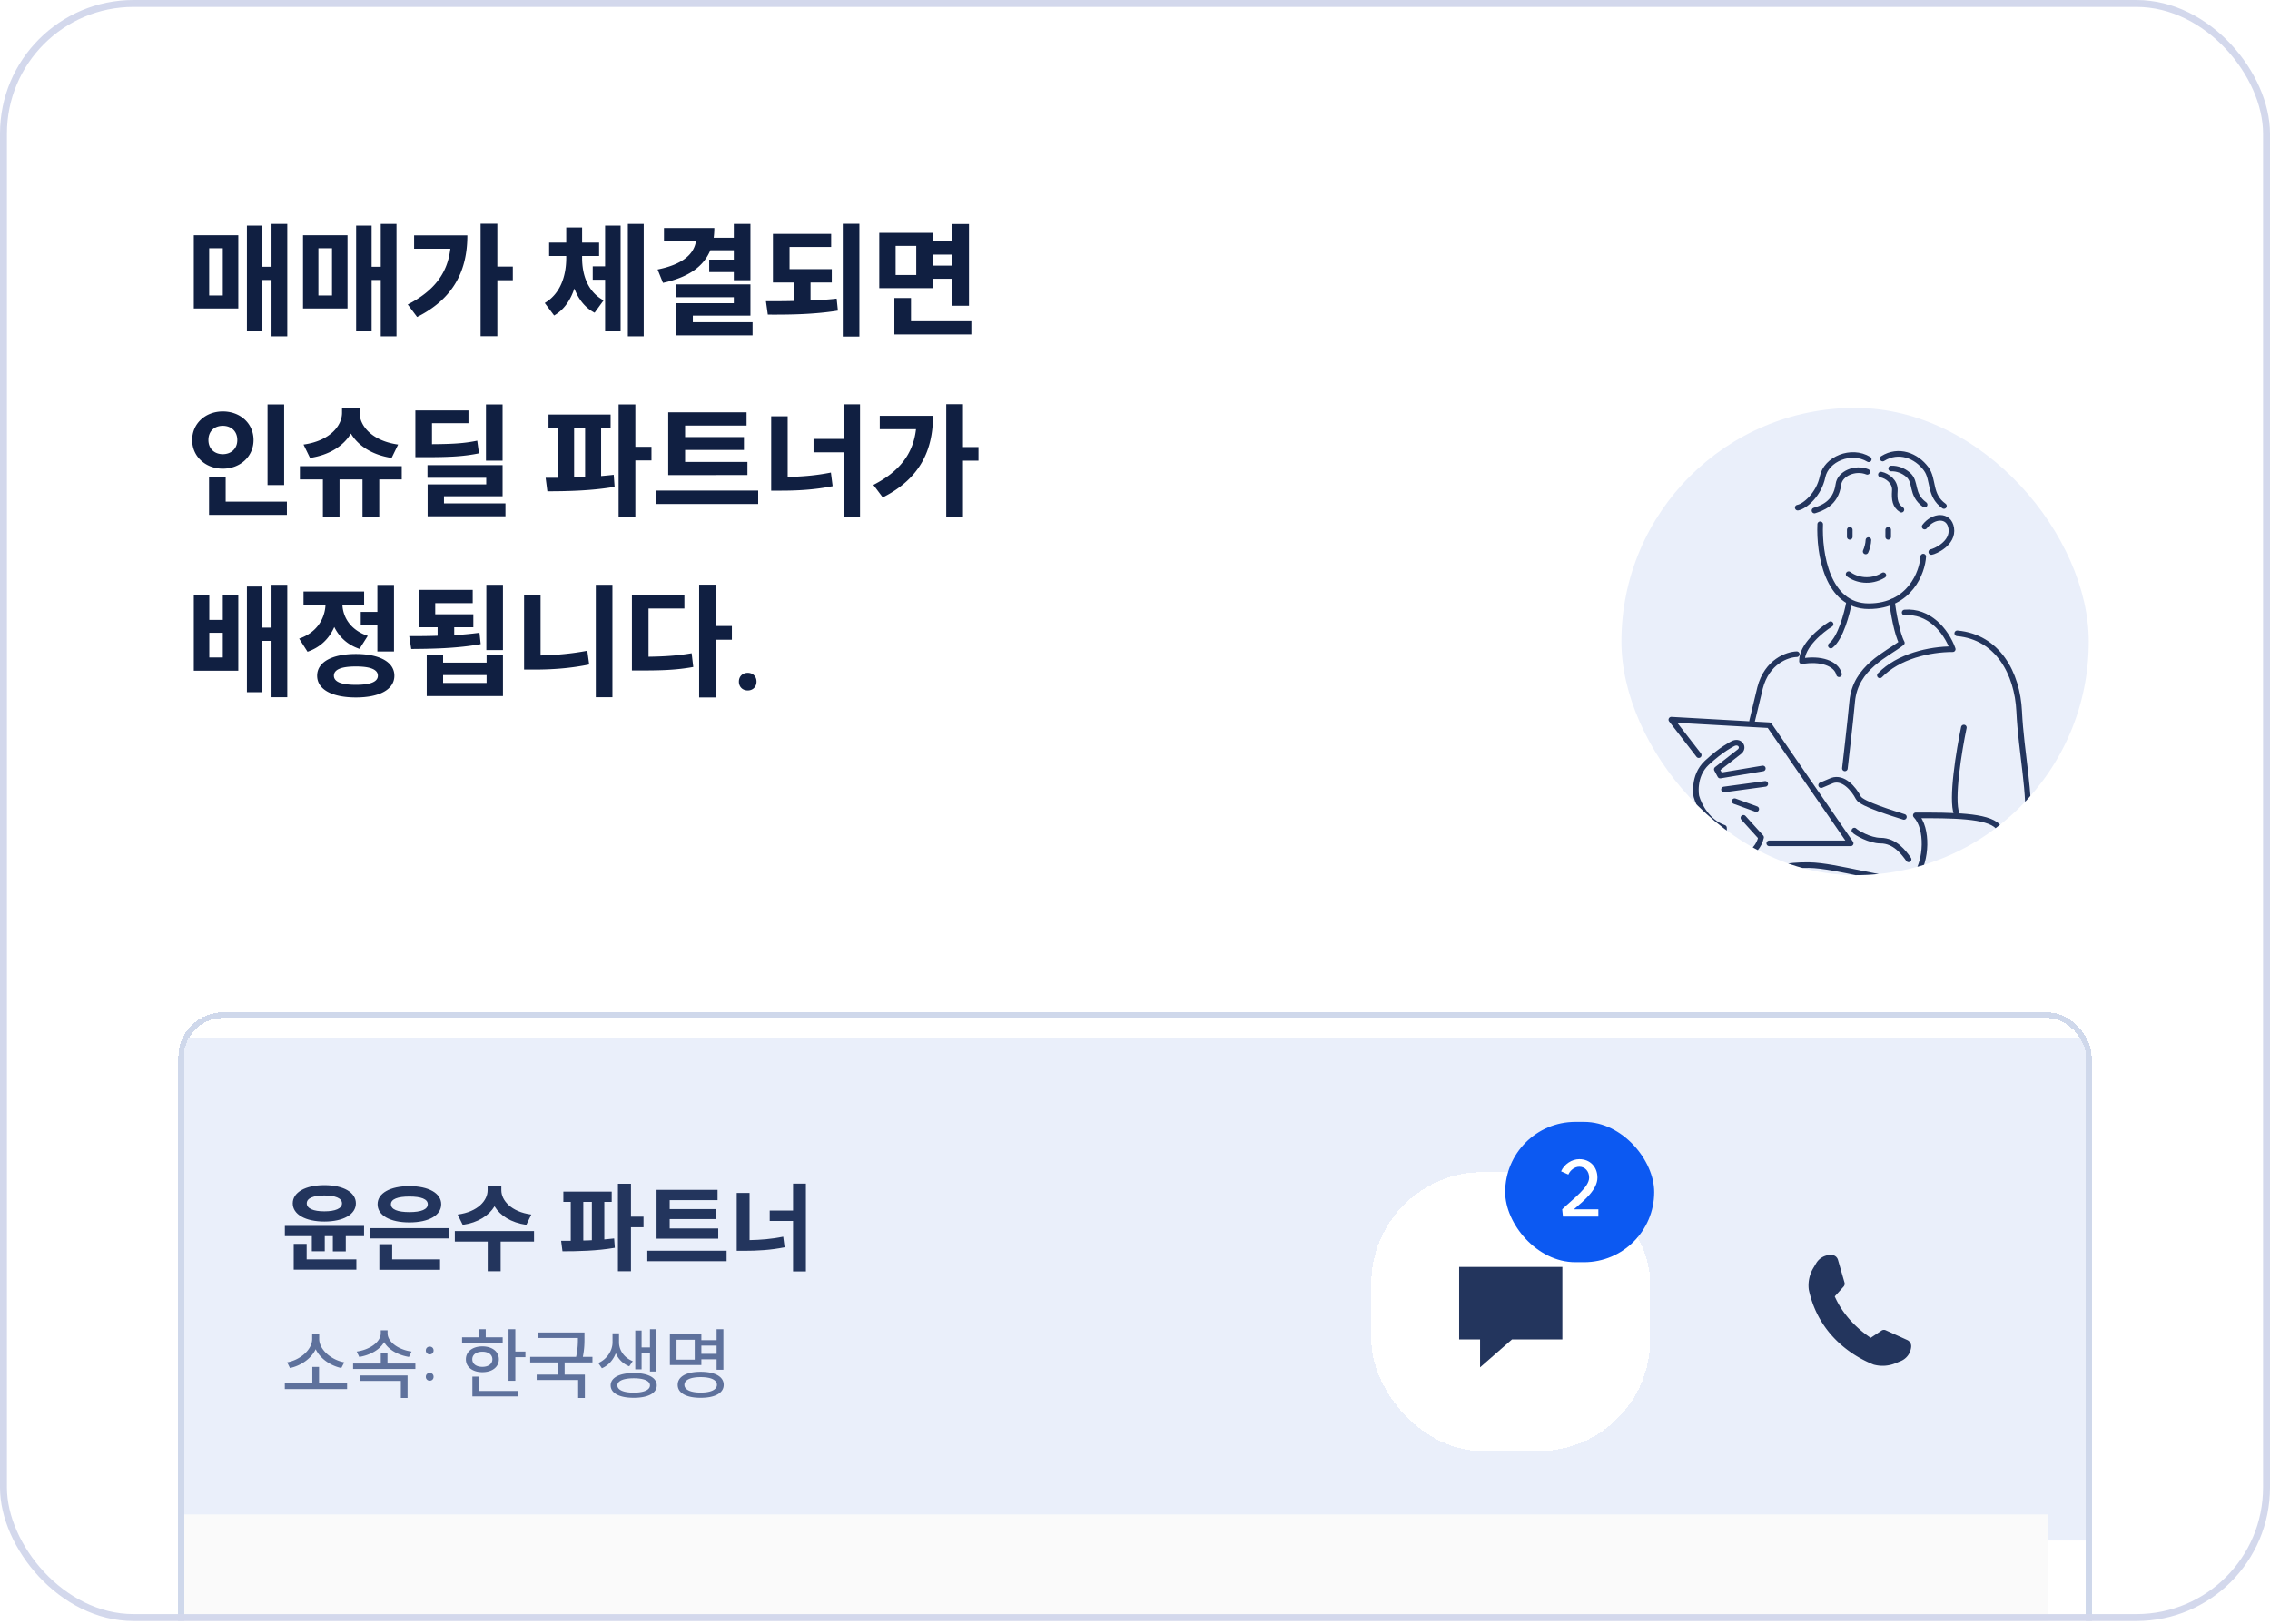
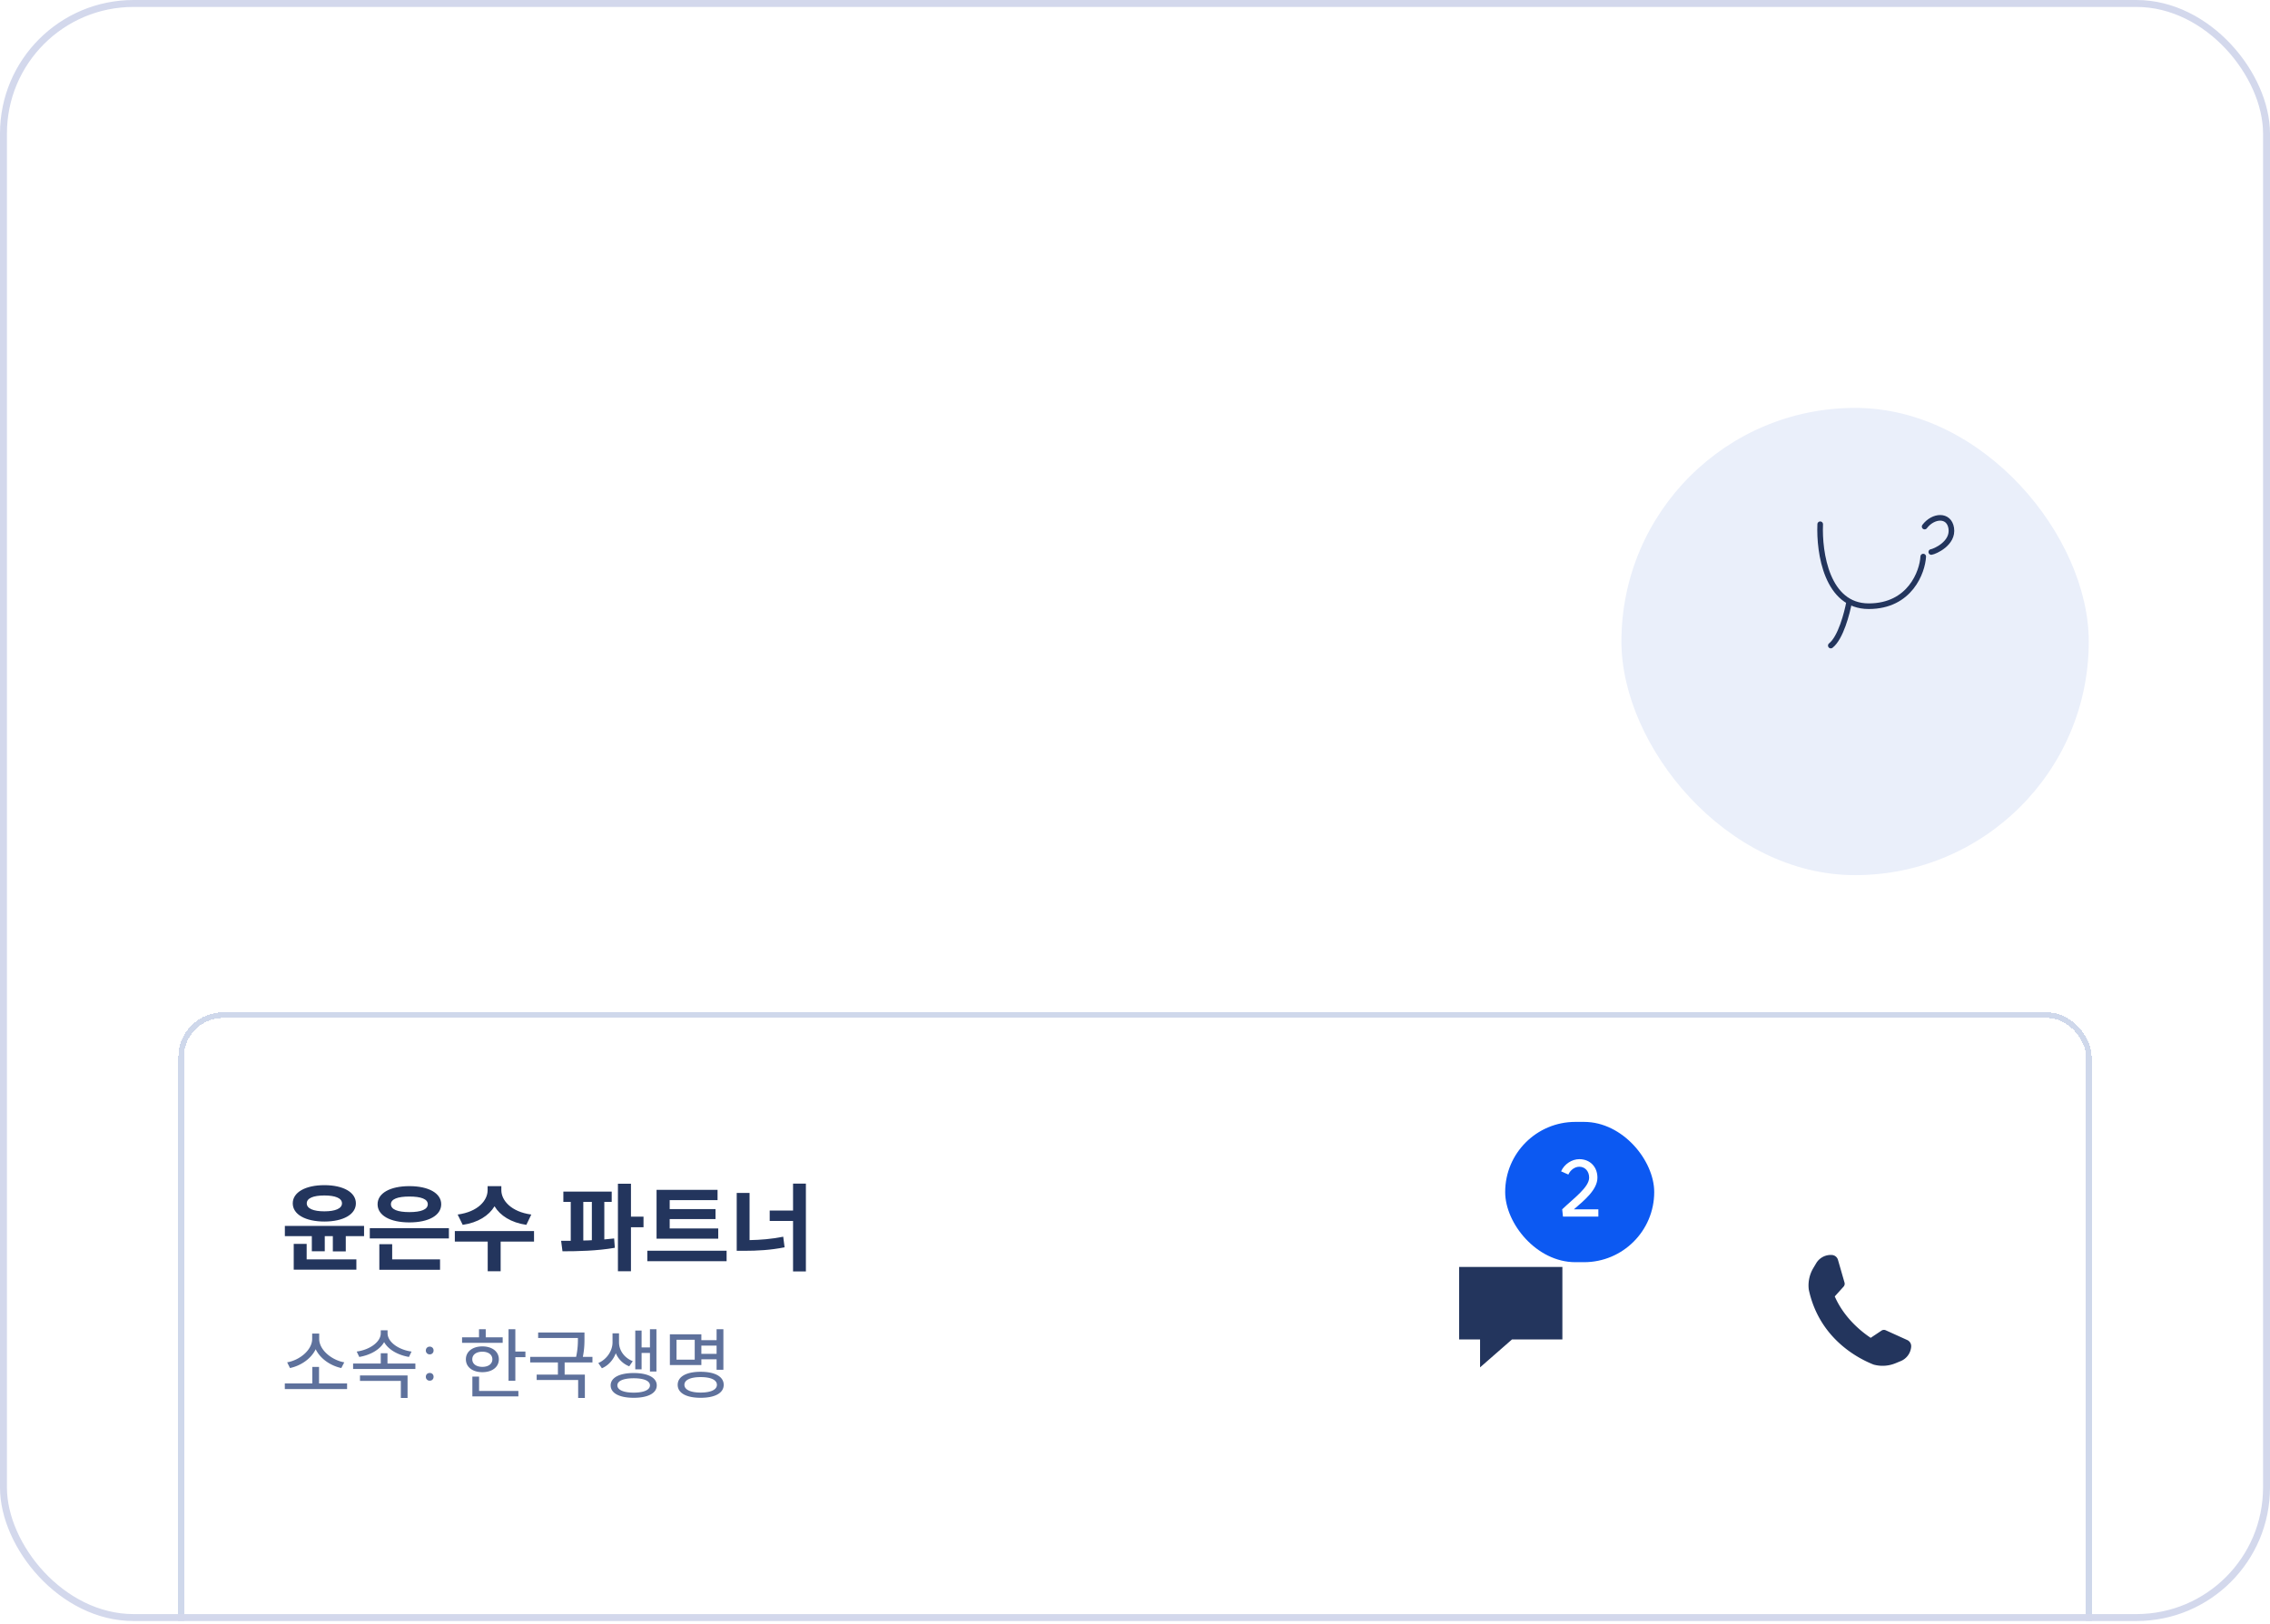
<svg xmlns="http://www.w3.org/2000/svg" width="327" height="234" fill="none">
  <g clip-path="url(#a)">
    <rect width="327" height="233.571" rx="19.235" fill="#fff" />
-     <path d="M39.116 32.26h2.268v16.2h-2.268v-8.118h-1.314v7.398H35.57V32.512h2.232v5.922h1.314V32.26zM27.92 44.446V33.898h6.408v10.548H27.92zm2.214-1.872h1.962V35.77h-1.962v6.804zM54.848 32.26h2.268v16.2h-2.268v-8.118h-1.314v7.398h-2.232V32.512h2.232v5.922h1.314V32.26zM43.652 44.446V33.898h6.408v10.548h-6.408zm2.214-1.872h1.962V35.77h-1.962v6.804zm23.365-10.332h2.412v6.174h2.231v1.962h-2.231v8.064H69.23v-16.2zM58.737 43.87c3.743-1.926 5.723-4.446 6.137-8.028h-5.22v-1.926h7.669c0 4.896-1.836 9.036-7.236 11.754l-1.35-1.8zm26.648-5.49h1.782v-5.868H89.4V47.74h-2.232v-7.434h-1.782V38.38zm-6.912 5.274c2.322-1.368 3.096-4.014 3.096-6.48v-.288h-2.466V34.96h2.466v-2.178h2.286v2.178h2.448v1.926h-2.448v.288c0 2.43.81 4.878 3.096 6.102l-1.296 1.782c-1.404-.738-2.34-1.98-2.916-3.492-.54 1.656-1.476 3.06-2.916 3.888l-1.35-1.8zm11.97 4.806v-16.2h2.286v16.2h-2.286zm15.265-16.2h2.394v8.118h-2.394v-1.17h-3.546v-1.8h3.546v-1.35h-3.384c-.99 2.412-3.258 3.924-6.822 4.698l-.774-1.926c3.654-.738 5.238-2.232 5.526-4.068h-4.608v-1.908h7.254c0 .486-.036.954-.09 1.404h2.898V32.26zm-8.334 10.566v-1.854h10.728v4.5h-8.298v.954h8.604v1.89H97.41V43.69h8.298v-.864h-8.334zm13.968-9.126h8.388v1.89h-5.994v3.186h6.084v1.926h-3.06v2.592c1.278-.054 2.556-.126 3.762-.27l.18 1.728c-3.474.558-7.074.594-10.098.576l-.27-1.926c1.26 0 2.628 0 4.032-.036v-2.664h-3.024V33.7zm10.062 14.796V32.242h2.394v16.254h-2.394zm5.257-14.94h7.686v1.224h2.826v-2.502h2.412V44.05h-2.412v-3.888h-2.826v1.35h-7.686v-7.956zm2.178 14.634v-5.256h2.394v3.348h8.694v1.908h-11.088zm.18-8.568h2.97v-4.194h-2.97v4.194zm5.328-1.35h2.826v-1.584h-2.826v1.584zM38.54 58.278h2.394v11.61H38.54v-11.61zm-10.854 5.13c0-2.412 1.944-4.122 4.41-4.122 2.502 0 4.428 1.71 4.428 4.122 0 2.376-1.926 4.122-4.428 4.122-2.466 0-4.41-1.746-4.41-4.122zm2.34 0c0 1.278.9 2.034 2.07 2.034s2.088-.756 2.088-2.034c0-1.314-.918-2.052-2.088-2.052s-2.07.738-2.07 2.052zm.09 10.782v-5.454h2.394v3.546h8.82v1.908H30.116zm13.086-7.02h14.67v1.908h-3.24v5.436H52.22v-5.436h-3.312v5.436h-2.394v-5.436h-3.312V67.17zm.522-3.114c3.762-.522 5.544-2.682 5.544-4.572v-.756h2.538v.756c0 1.89 1.8 4.05 5.544 4.572l-.936 1.926c-2.826-.432-4.824-1.764-5.868-3.51-1.044 1.746-3.042 3.078-5.886 3.51l-.936-1.926zm26.28-5.778h2.394v8.1h-2.394v-8.1zm-10.17 7.596v-6.732h7.65v1.836H62.23v3.024c2.897-.018 4.626-.108 6.516-.504l.251 1.818c-2.16.45-4.157.558-7.757.558h-1.404zm1.746 2.97v-1.818H72.4v4.482h-8.443v1.026h8.856v1.854H61.6v-4.59h8.441v-.954h-8.46zm17.433-9.108h8.946v1.908h-1.368v6.948a56.514 56.514 0 001.818-.18l.126 1.728c-3.258.576-6.93.648-9.684.648l-.252-1.944h1.782v-7.2h-1.368v-1.908zm3.69 9.054c.522 0 1.044-.018 1.584-.054v-7.092h-1.584v7.146zm6.408 5.688v-16.2h2.412v6.102h2.322v1.962h-2.322v8.136h-2.412zm7.147-15.066h11.286v1.908h-8.856v1.656h8.478v1.854h-8.478v1.728h8.982v1.89H96.258v-9.036zm-1.71 13.212V70.68h14.67v1.944h-14.67zm26.964-14.364h2.376v16.254h-2.376v-9.342h-4.32v-1.926h4.32V58.26zM111.09 70.698v-10.71h2.376v8.73c1.998-.036 4.086-.198 6.228-.63l.252 1.962c-2.61.522-5.094.648-7.47.648h-1.386zm25.219-12.456h2.412v6.174h2.232v1.962h-2.232v8.064h-2.412v-16.2zM125.815 69.87c3.744-1.926 5.724-4.446 6.138-8.028h-5.22v-1.926h7.668c0 4.896-1.836 9.036-7.236 11.754l-1.35-1.8zM27.92 85.7h2.232v3.618h1.944V85.7h2.232v10.944H27.92V85.7zm2.232 9.036h1.944v-3.564h-1.944v3.564zm5.418 5.004V84.512h2.232v5.922h1.314V84.26h2.268v16.2h-2.268v-8.118h-1.314v7.398H35.57zm16.398-11.574h2.394v-3.888h2.394v9.594h-2.394v-3.78h-2.394v-1.926zm-8.874 3.852c2.574-.882 3.708-2.898 3.798-4.878h-3.168v-1.908h8.73v1.908h-3.132c.09 1.818 1.17 3.636 3.654 4.482l-1.188 1.872c-1.746-.576-2.934-1.728-3.636-3.15-.702 1.62-1.962 2.916-3.852 3.564l-1.206-1.89zm2.592 5.346c0-1.962 2.142-3.132 5.58-3.132 3.42 0 5.544 1.17 5.544 3.132 0 1.98-2.124 3.132-5.544 3.132-3.438 0-5.58-1.152-5.58-3.132zm2.412 0c0 .882 1.08 1.314 3.168 1.314 2.07 0 3.168-.432 3.168-1.314 0-.9-1.098-1.332-3.168-1.332-2.088 0-3.168.432-3.168 1.332zm21.96-13.104h2.394v9.414h-2.394V84.26zm-11.106 7.398c1.224 0 2.629 0 4.087-.054V90.38H60.32v-5.382h7.776v1.908h-5.4v1.602h5.49v1.872h-2.754v1.134a46.154 46.154 0 003.635-.342l.18 1.638c-3.42.63-7.182.684-10.008.702l-.288-1.854zm2.52 8.64v-5.994h2.358v1.17h6.264v-1.17h2.359v5.994h-10.98zm2.358-1.89h6.264v-1.134h-6.263v1.134zM85.828 84.26h2.394v16.2h-2.394v-16.2zM75.495 96.482V85.79h2.376v8.658c2.106-.054 4.392-.234 6.732-.684l.27 1.98c-2.772.576-5.472.738-7.92.738h-1.458zm25.218-12.24h2.412V90.2h2.304v1.98h-2.304v8.316h-2.412V84.242zm-9.684 12.366V85.754h7.56v1.926h-5.166v6.948c2.268-.036 4.158-.144 6.21-.504l.234 1.98c-2.448.45-4.68.504-7.47.504H91.03zm16.687.342c.738 0 1.26.522 1.26 1.26 0 .756-.522 1.278-1.26 1.278-.756 0-1.278-.522-1.278-1.278 0-.738.522-1.26 1.278-1.26z" fill="#101F41" />
    <g filter="url(#b)">
      <g clip-path="url(#c)">
        <g filter="url(#d)">
-           <path transform="translate(24.525 143.136)" fill="#EAEFFA" d="M0 0H279.118V72.407H0z" />
          <path d="M46.726 164.339c2.72 0 4.54 1.023 4.54 2.62 0 1.598-1.82 2.621-4.54 2.621-2.718 0-4.554-1.023-4.554-2.621 0-1.597 1.836-2.62 4.554-2.62zm-5.69 7.343v-1.471h11.408v1.471H49.81v2.2h-1.863v-2.2h-1.164v2.186H44.92v-2.186h-3.883zm1.276 4.835v-3.714h1.864v2.229h7.161v1.485h-9.025zm1.878-9.558c0 .757.967 1.15 2.536 1.15 1.556 0 2.537-.393 2.537-1.15 0-.756-.981-1.135-2.537-1.135-1.57 0-2.536.379-2.536 1.135zm9.081 3.574h11.394v1.486H53.27v-1.486zm1.121-3.447c0-1.598 1.822-2.607 4.583-2.607 2.747 0 4.583 1.009 4.583 2.607 0 1.625-1.836 2.62-4.583 2.62-2.76 0-4.583-.995-4.583-2.62zm.253 9.445v-3.686h1.85v2.187h6.895v1.499h-8.745zm1.667-9.445c0 .756.981 1.135 2.663 1.135s2.649-.379 2.649-1.135c0-.743-.967-1.108-2.649-1.108s-2.663.365-2.663 1.108zm13.93-2.607h1.977v.588c0 1.444 1.387 3.112 4.316 3.504l-.714 1.486c-2.215-.323-3.77-1.332-4.583-2.677-.813 1.345-2.368 2.354-4.583 2.677l-.728-1.486c2.942-.392 4.316-2.046 4.316-3.504v-.588zm-4.722 7.988v-1.514h11.408v1.514H72.12v4.274h-1.864v-4.274H65.52zm15.633-7.203h6.965v1.485h-1.065v5.41c.476-.042.953-.084 1.415-.14l.099 1.345c-2.537.448-5.396.504-7.54.504l-.196-1.513h1.387v-5.606h-1.065v-1.485zm2.873 7.049c.406 0 .813-.014 1.233-.042v-5.522h-1.233v5.564zm4.989 4.428v-12.612h1.878v4.75H92.7v1.528h-1.808v6.334h-1.878zm5.564-11.73h8.787v1.486h-6.895v1.289h6.601v1.444h-6.601v1.345h6.993v1.472h-8.885v-7.036zm-1.331 10.287v-1.514h11.421v1.514H93.248zm20.993-11.184h1.85v12.655h-1.85v-7.273h-3.363v-1.5h3.363v-3.882zm-8.114 9.684v-8.338h1.85v6.797c1.556-.028 3.181-.154 4.849-.491l.196 1.528c-2.032.406-3.966.504-5.816.504h-1.079z" fill="#23355D" />
          <path d="M41.03 192.906h3.961v-2.375h.968v2.375h4.04v.81h-8.97v-.81zm.337-3.039c1.812-.315 3.602-1.778 3.602-3.376v-.765h1.012v.765c0 1.598 1.812 3.061 3.613 3.376l-.428.822c-1.541-.326-3.038-1.339-3.69-2.712-.654 1.373-2.15 2.386-3.703 2.712l-.406-.822zm9.499.169h3.984v-1.474h.968v1.474h4.018v.788h-8.97v-.788zm.518-1.722c1.834-.247 3.466-1.35 3.466-2.644v-.417h.98v.417c0 1.294 1.62 2.397 3.454 2.644l-.371.777c-1.542-.259-2.949-1.024-3.58-2.138-.618 1.114-2.036 1.879-3.578 2.138l-.371-.777zm.472 4.232v-.788h6.854v3.241h-.968v-2.453h-5.886zm10.05-4.941c.327 0 .552.237.552.552 0 .326-.225.563-.551.563a.544.544 0 01-.563-.563c0-.315.236-.552.563-.552zm-.562 4.344c0-.326.236-.551.563-.551.326 0 .551.225.551.551 0 .327-.225.563-.551.563a.544.544 0 01-.563-.563zm11.913-6.853h.979v3.218h1.452v.811h-1.452v3.398h-.98v-7.427zm-6.696 1.958v-.788h2.442v-1.17h.968v1.17h2.442v.788H66.56zm.551 2.375c0-1.115.968-1.857 2.375-1.857s2.374.742 2.374 1.857c0 1.125-.967 1.857-2.374 1.857s-2.375-.732-2.375-1.857zm.923 0c0 .675.585 1.091 1.452 1.091.855 0 1.44-.416 1.44-1.091 0-.676-.585-1.092-1.44-1.092-.867 0-1.452.416-1.452 1.092zm.011 5.345v-2.847h.968v2.059h5.66v.788h-6.628zm9.476-9.206h6.674v.721c0 .765 0 1.632-.236 2.791h1.384v.799h-4.006v1.755h2.914v3.365h-.967v-2.588h-5.976v-.777h3.06v-1.755h-3.994v-.799h6.617c.248-1.148.259-1.981.259-2.724h-5.729v-.788zm10.715.124h.934v1.306c0 1.103.72 2.206 1.98 2.701l-.506.742a3.437 3.437 0 01-1.936-1.89c-.349.934-1.035 1.755-2.003 2.172l-.518-.754c1.306-.574 2.049-1.846 2.049-2.971v-1.306zm-.27 7.495c0-1.114 1.271-1.778 3.32-1.778 2.048 0 3.32.664 3.32 1.778 0 1.137-1.272 1.79-3.32 1.79-2.049 0-3.32-.653-3.32-1.79zm.967 0c0 .653.89 1.047 2.353 1.047 1.462 0 2.34-.394 2.34-1.047 0-.652-.877-1.024-2.34-1.024-1.464 0-2.353.372-2.353 1.024zm2.578-2.307v-5.593h.911v2.431h1.204v-2.622h.934v6.099h-.934v-2.678h-1.204v2.363h-.911zm11.715-5.784h.979v5.841h-.979v-1.508h-2.194v.832h-4.536v-4.434h4.536v.844h2.194v-1.575zm-5.773 4.389h2.622v-2.87h-2.622v2.87zm.169 3.624c0-1.193 1.26-1.88 3.308-1.88 2.049 0 3.32.687 3.32 1.88 0 1.193-1.271 1.868-3.32 1.868-2.048 0-3.308-.675-3.308-1.868zm.968 0c0 .697.878 1.114 2.34 1.114 1.475 0 2.341-.417 2.341-1.114 0-.709-.866-1.114-2.341-1.114-1.462 0-2.34.405-2.34 1.114zm2.442-4.468h2.194v-1.182h-2.194v1.182z" fill="#5E719C" />
          <g filter="url(#e)">
            <rect x="197.533" y="159.243" width="40.193" height="40.193" rx="16.077" fill="#fff" shape-rendering="crispEdges" />
            <path fill-rule="evenodd" clip-rule="evenodd" d="M225.065 172.909h-14.872v10.45h3.015v4.019l4.594-4.019h7.263v-10.45z" fill="#23355D" />
            <rect x="216.825" y="152.008" width="21.47" height="20.215" rx="10.108" fill="#0C59F2" />
            <path d="M225.038 164.603c1.644-1.575 3.883-3.173 3.883-4.558 0-.922-.585-1.575-1.418-1.575-.641 0-1.283.461-1.576 1.125l-1.046-.461c.45-1.036 1.542-1.756 2.622-1.756 1.542 0 2.611 1.103 2.611 2.667 0 1.722-1.868 3.253-3.387 4.558h3.522v1.047h-5.098l-.113-1.047z" fill="#fff" />
          </g>
          <g filter="url(#f)">
            <path fill-rule="evenodd" clip-rule="evenodd" d="M264.301 177.155c1.203 2.746 3.341 4.743 5.178 5.967l1.562-1.042a.622.622 0 01.602-.048l3.1 1.406c.371.168.598.55.568.956a2.44 2.44 0 01-1.505 2.079l-.756.312a4.876 4.876 0 01-3.006.23l-.055-.014c-.031-.007-.06-.016-.09-.025l-.001.001-.04-.015a1.95 1.95 0 01-.068-.028c-2.756-1.113-7.819-4.132-9.232-10.773l.003-.001a.862.862 0 01-.011-.087l-.006-.057a4.873 4.873 0 01.665-2.941l.418-.702a2.44 2.44 0 012.275-1.187c.407.03.751.309.864.701l.941 3.271a.624.624 0 01-.136.589l-1.27 1.408z" fill="#23355D" />
          </g>
        </g>
-         <path transform="translate(25.693 215.003)" fill="#FAFAFA" d="M0 0H269.294V55.585H0z" />
      </g>
      <rect x="26.095" y="143.057" width="274.81" height="126.149" rx="6.029" stroke="#CFD8EB" stroke-width=".804" shape-rendering="crispEdges" />
    </g>
    <g clip-path="url(#g)">
      <rect x="233.571" y="58.775" width="67.323" height="67.323" rx="33.662" fill="#EAEFFA" />
      <path d="M262.205 75.538c-.172 4.133.965 11.81 6.987 11.81 5.968 0 7.738-4.963 7.856-7.151M277.248 75.872c1.233-1.633 3.515-1.793 3.835.228.349 2.204-2.406 3.38-2.876 3.436M266.381 86.695c-.294 1.651-1.236 5.227-2.647 6.324" stroke="#23355D" stroke-width=".808" stroke-linecap="round" stroke-linejoin="round" />
-       <path d="M272.544 86.695c.18 1.439.716 4.639 1.422 5.931-2.108 1.666-6.705 3.498-7.152 8.467-.24 2.666-1.052 9.622-1.052 9.622M266.463 76.338v1.017M272.001 76.338v1.017M269.2 66.18c-2.526-1.539-6.125-.036-6.655 2.519-.53 2.556-2.562 4.276-3.573 4.444M271.206 66.069c2.291-1.427 4.835-.431 6.256 1.482 1.154 1.553.373 3.786 2.57 5.358M263.701 89.936c-1.404.875-4.195 3.168-4.12 5.34 2.622-.47 4.963.28 5.338 1.872M287.777 119.077c-1.498-1.592-6.555-1.592-11.799-1.592 1.798 1.873 1.54 6.578 0 8.643 0 0 3.352.718 5.456.751 15.154.234 9.996-12.484 9.434-24.376-.261-5.51-3.091-10.716-8.921-11.25M282.898 104.83c-.686 3.277-1.854 10.355-1.03 12.453M258.836 94.265c-1.352.03-4.303 1.042-5.291 4.85l-1.146 4.761M244.709 108.806l-3.949-5.106 14.108.795 11.728 17.018h-11.728M252.993 116.579l-3.114-1.137" stroke="#23355D" stroke-width=".808" stroke-linecap="round" stroke-linejoin="round" />
-       <path d="M251.146 117.84l2.541 2.809c-.573 2.599-3.395 3.248-4.734 3.248-.202-.826-.606-2.906-.606-4.623-2.335-.793-3.61-3.186-3.977-4.526 0 0-.578-2.898 1.504-4.838 2.083-1.939 3.673-2.717 3.673-2.717 1.067-.619 1.821.54.981 1.146l-3.217 2.512.488.9 6.141-1.024M254.819 125.576c.276-.33 2.557-.968 5.772-.924 4.018.055 11.313 2.489 13.735 1.884M274.263 117.707c-1.431-.46-6.092-1.856-6.552-2.741-.716-1.378-2.192-3.052-3.781-2.502l-1.589.669M267.125 119.676c.257.294 2.212 1.447 3.763 1.447 2.074 0 3.318 1.674 4.052 2.702M266.299 82.734c1.129.853 3.155 1.279 5.007.153M269.152 77.82c-.014.52-.195 1.202-.398 1.636M268.99 67.986c-1.74-.706-3.953.25-4.158 1.793-.385 2.89-2.543 3.465-3.452 3.78M277.246 72.716c-2.067-1.536-1.109-3.23-2.402-4.33-.674-.572-1.531-.911-2.417-.879M270.955 68.379c.919.186 2.095 1.036 2.001 2.326-.094 1.29.049 2.169.944 2.733M274.368 88.253c3.407-.302 5.941 2.519 6.931 5.287-3.358 0-7.834 1.012-10.498 3.77M254.291 112.951l-5.942.807" stroke="#23355D" stroke-width=".808" stroke-linecap="round" stroke-linejoin="round" />
      <path d="M245.59 120.956c-1.203 1.64-2.183 4.028.272 5.746 3.113 2.177 4.857.498 6.786-1.308" stroke="#23355D" stroke-width=".808" stroke-linecap="round" stroke-linejoin="round" />
    </g>
  </g>
  <rect x=".5" y=".5" width="326" height="232.571" rx="18.735" stroke="#D3D8EC" />
  <defs>
    <filter id="b" x="19.262" y="139.44" width="288.476" height="139.815" filterUnits="userSpaceOnUse" color-interpolation-filters="sRGB">
      <feFlood flood-opacity="0" result="BackgroundImageFix" />
      <feColorMatrix in="SourceAlpha" values="0 0 0 0 0 0 0 0 0 0 0 0 0 0 0 0 0 0 127 0" result="hardAlpha" />
      <feOffset dy="3.215" />
      <feGaussianBlur stdDeviation="3.215" />
      <feComposite in2="hardAlpha" operator="out" />
      <feColorMatrix values="0 0 0 0 0 0 0 0 0 0 0 0 0 0 0 0 0 0 0.06 0" />
      <feBlend in2="BackgroundImageFix" result="effect1_dropShadow_12242_39560" />
      <feBlend in="SourceGraphic" in2="effect1_dropShadow_12242_39560" result="shape" />
    </filter>
    <filter id="d" x="18.094" y="139.921" width="291.98" height="85.269" filterUnits="userSpaceOnUse" color-interpolation-filters="sRGB">
      <feFlood flood-opacity="0" result="BackgroundImageFix" />
      <feColorMatrix in="SourceAlpha" values="0 0 0 0 0 0 0 0 0 0 0 0 0 0 0 0 0 0 127 0" result="hardAlpha" />
      <feOffset dy="3.215" />
      <feGaussianBlur stdDeviation="3.215" />
      <feComposite in2="hardAlpha" operator="out" />
      <feColorMatrix values="0 0 0 0 0 0 0 0 0 0 0 0 0 0 0 0 0 0 0.06 0" />
      <feBlend in2="BackgroundImageFix" result="effect1_dropShadow_12242_39560" />
      <feBlend in="SourceGraphic" in2="effect1_dropShadow_12242_39560" result="shape" />
    </filter>
    <filter id="e" x="191.102" y="148.793" width="53.624" height="60.29" filterUnits="userSpaceOnUse" color-interpolation-filters="sRGB">
      <feFlood flood-opacity="0" result="BackgroundImageFix" />
      <feColorMatrix in="SourceAlpha" values="0 0 0 0 0 0 0 0 0 0 0 0 0 0 0 0 0 0 127 0" result="hardAlpha" />
      <feOffset dy="3.215" />
      <feGaussianBlur stdDeviation="3.215" />
      <feComposite in2="hardAlpha" operator="out" />
      <feColorMatrix values="0 0 0 0 0 0 0 0 0 0 0 0 0 0 0 0 0 0 0.06 0" />
      <feBlend in2="BackgroundImageFix" result="effect1_dropShadow_12242_39560" />
      <feBlend in="SourceGraphic" in2="effect1_dropShadow_12242_39560" result="shape" />
    </filter>
    <filter id="f" x="240.941" y="156.028" width="53.055" height="53.055" filterUnits="userSpaceOnUse" color-interpolation-filters="sRGB">
      <feFlood flood-opacity="0" result="BackgroundImageFix" />
      <feColorMatrix in="SourceAlpha" values="0 0 0 0 0 0 0 0 0 0 0 0 0 0 0 0 0 0 127 0" result="hardAlpha" />
      <feOffset dy="3.215" />
      <feGaussianBlur stdDeviation="3.215" />
      <feComposite in2="hardAlpha" operator="out" />
      <feColorMatrix values="0 0 0 0 0 0 0 0 0 0 0 0 0 0 0 0 0 0 0.06 0" />
      <feBlend in2="BackgroundImageFix" result="effect1_dropShadow_12242_39560" />
      <feBlend in="SourceGraphic" in2="effect1_dropShadow_12242_39560" result="shape" />
    </filter>
    <clipPath id="a">
      <rect width="327" height="233.571" rx="19.235" fill="#fff" />
    </clipPath>
    <clipPath id="c">
      <rect x="25.693" y="142.655" width="275.614" height="126.953" rx="6.431" fill="#fff" />
    </clipPath>
    <clipPath id="g">
      <rect x="233.571" y="58.775" width="67.323" height="67.323" rx="33.662" fill="#fff" />
    </clipPath>
  </defs>
</svg>